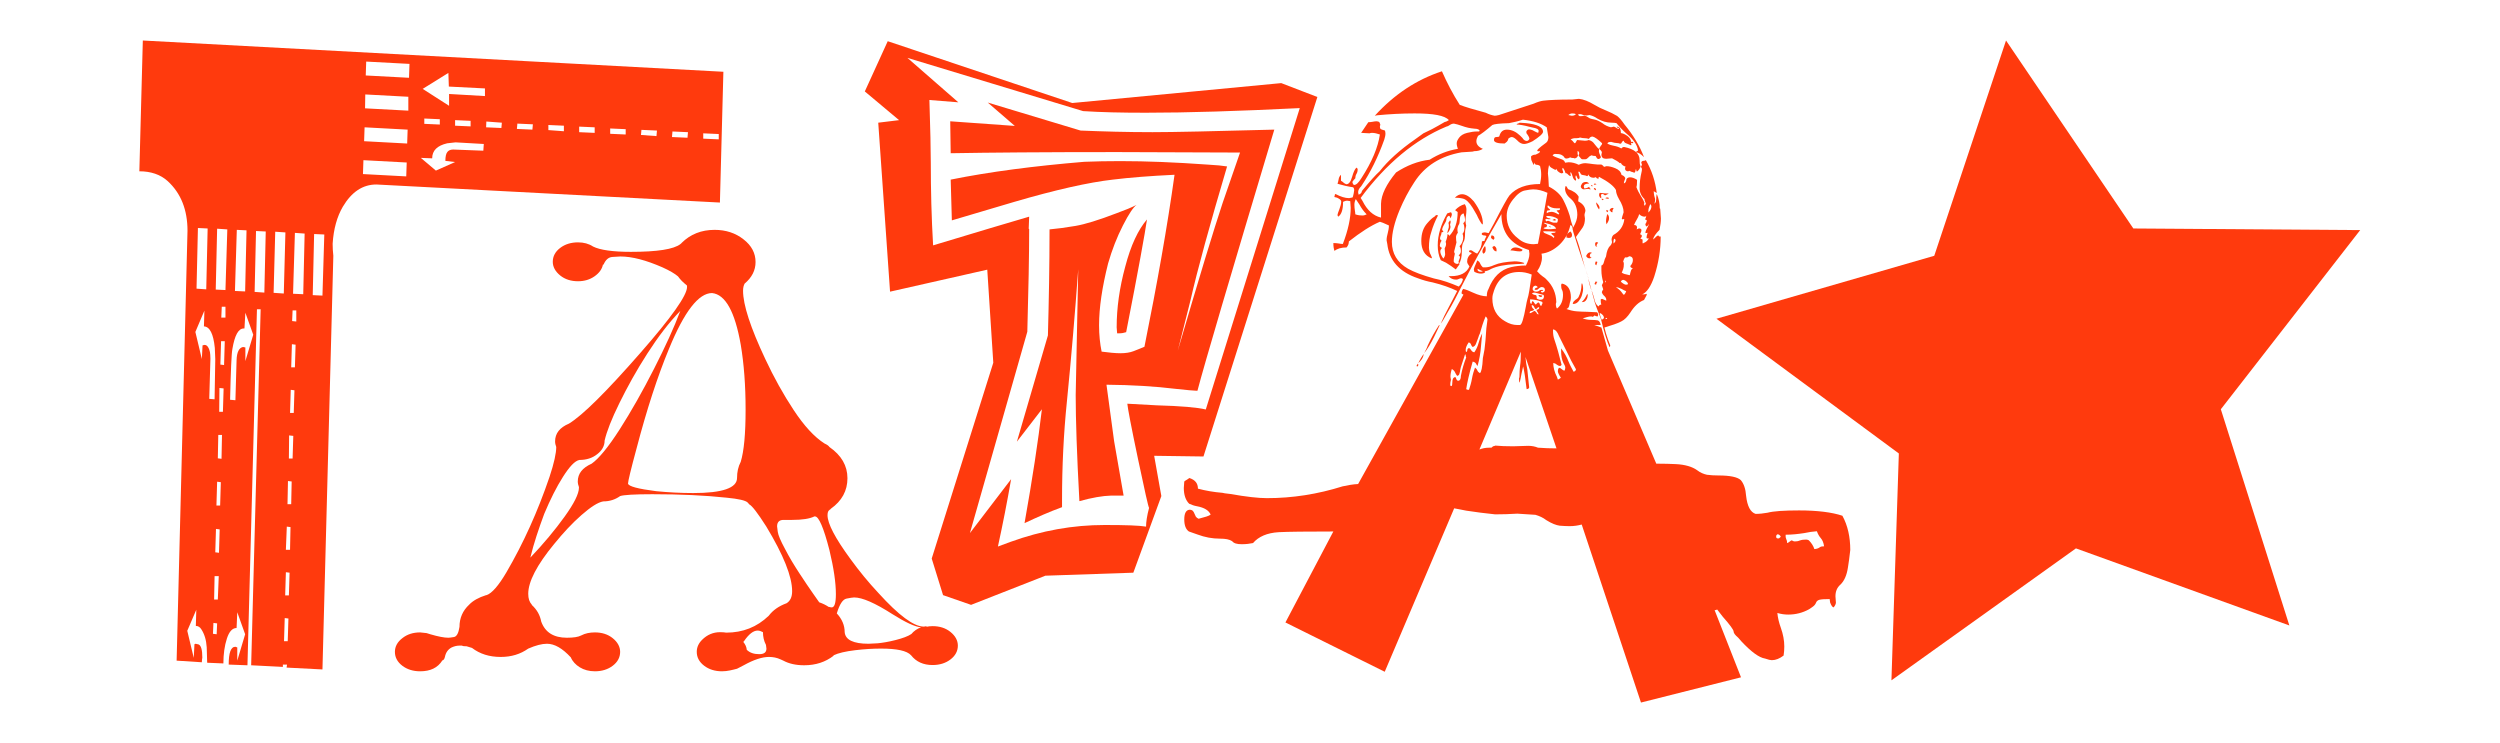
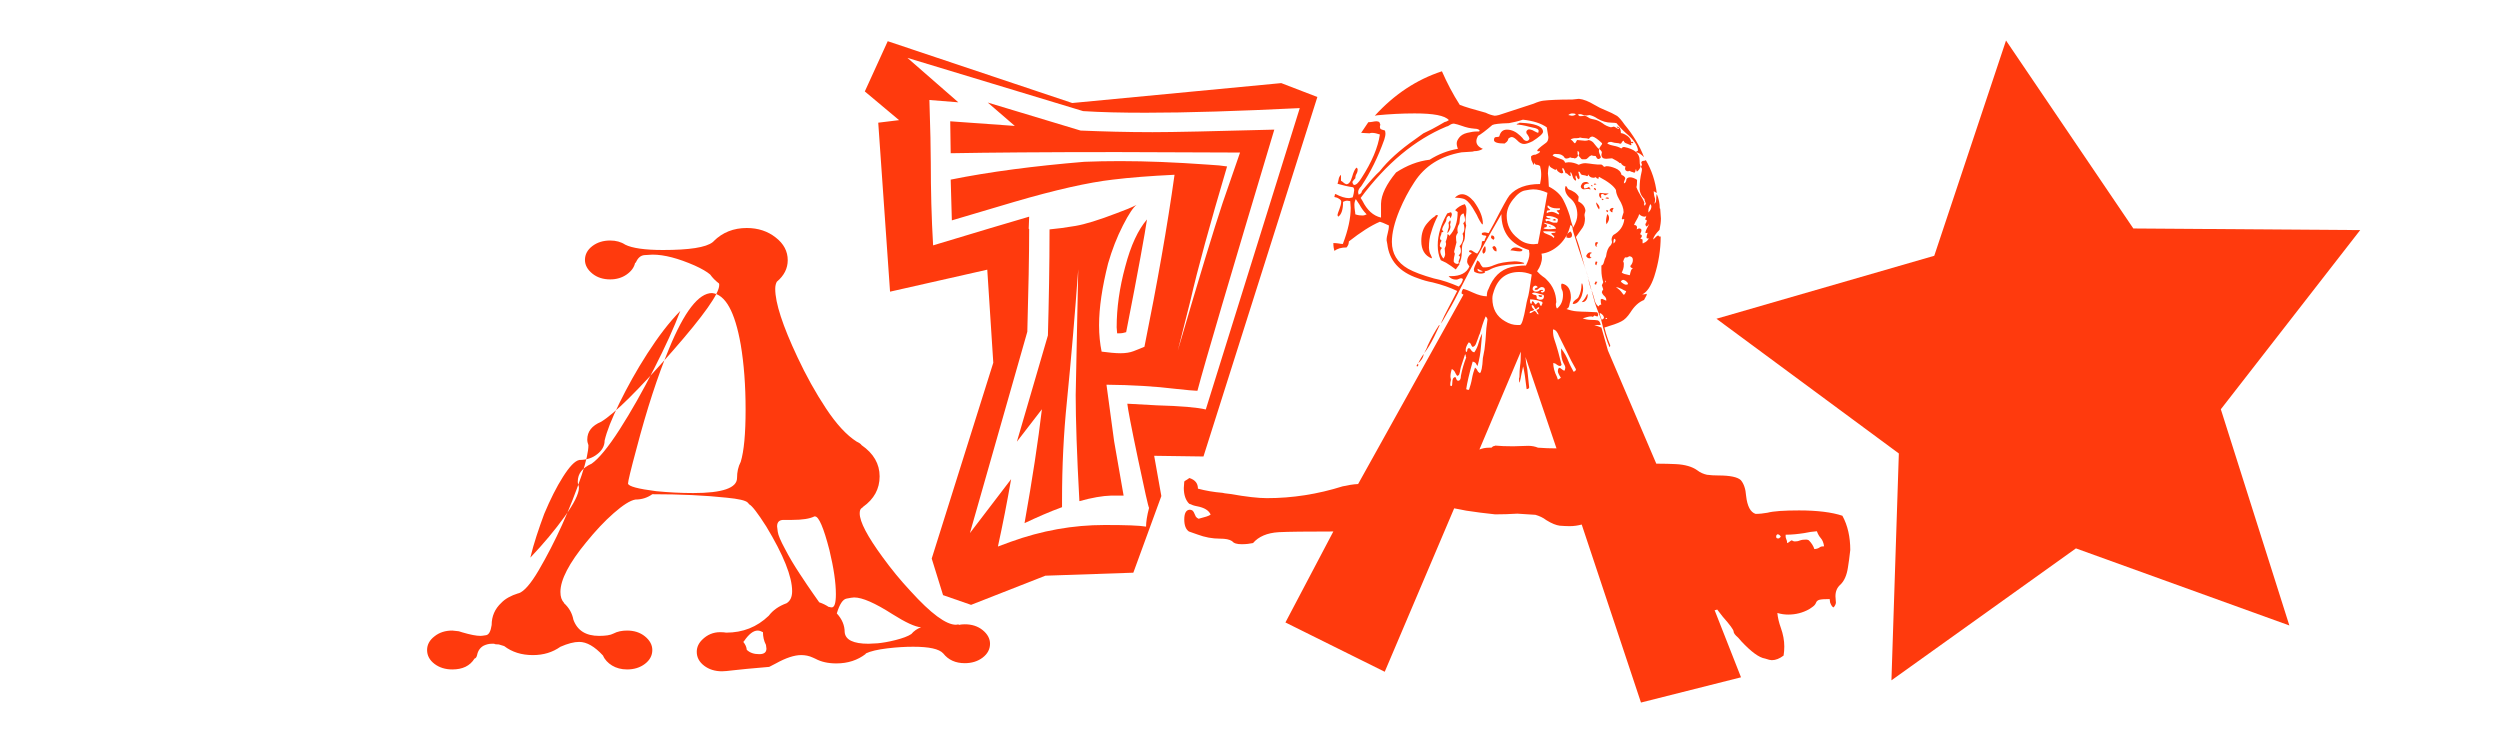
<svg xmlns="http://www.w3.org/2000/svg" version="1.1" id="Layer_1" x="0px" y="0px" viewBox="0 0 1080 321" style="enable-background:new 0 0 1080 321;" xml:space="preserve">
  <style type="text/css"> .st0{fill:#FF3A0D;} </style>
  <g>
-     <path class="st0" d="M61.7,17.5L60.2,74c5,0,9.1,1.4,12.2,4.2c5.8,5.3,8.6,12.5,8.6,21.5l-4.7,185.7l10.9,0.7c0-0.8,0.1-1.4,0.2-2 c0-3.3-0.5-5.2-1.6-5.7l-1.3-0.3l-0.5,0.2l-0.3,5.9l-2.8-11.7l3.9-9.1l-0.2,7c1,0,1.8,0.5,2.4,1.5c1.3,2,2.1,4.5,2.3,7.7l0.2,6.7 l7,0.3c0-4,0.5-7.6,1.5-10.7c1-3.1,2.4-4.6,4.2-4.6l0.3-6.8l3.4,9.5l-3.4,11.4v-5.7l-0.8-0.3c-2,0-2.9,2.6-2.9,7.7l8.1,0.3 l4.1-153.8h1.6l-4.1,153.8l13.7,0.7v-1h1.8l-0.2,1.3l15.5,0.8l4.7-178.7c-0.2-1.7-0.3-3.5-0.3-5.2c0.4-6.4,1.9-11.7,4.4-16 c3.8-6.4,8.6-9.6,14.5-9.6l148.4,7.8l1.5-56.5L61.7,17.5z M88.3,134.2l-0.2,6.8c2.5,0.1,4.1,3.2,4.7,9.3l0.2,4.9l-0.3,17.3 l-2.3-0.2l0.5-17.3c0-1.2-0.1-2.2-0.2-2.9c-0.2-0.8-0.4-1.5-0.8-2.1c-0.4-0.7-0.9-1-1.6-1l-0.8,0.2l-0.3,5.9l-2.8-11.7L88.3,134.2z M85.5,98.5l4.2,0.2L89.1,125l-4.2-0.3L85.5,98.5z M92.2,269.1l1.6,0.2l-0.2,4.7l-1.6-0.2L92.2,269.1z M94.5,248.9L94.1,259h-1.6 l0.2-10.1H94.5z M93.3,228.5l1.6,0.2l-0.3,10.1l-1.6-0.2L93.3,228.5z M93.8,98.8l4.4,0.3l-0.8,26.2l-4.2-0.2L93.8,98.8z M93.8,208.1l1.6,0.2l-0.3,10.1h-1.6L93.8,208.1z M95.9,187.9l-0.2,10.3l-1.6-0.2l0.2-10.1H95.9z M94.8,167.6l1.8,0.2l-0.3,10.1 h-1.6L94.8,167.6z M97.1,147.4l-0.3,10.3l-1.6-0.2l0.3-10.1H97.1z M97.4,132.5v4.7h-1.8l0.2-4.7H97.4z M106,135.1l3.4,9.5L106,156 v-5.9l-1-0.2c-1.7,0.3-2.7,2.2-2.8,5.7l-0.5,17.3l-2.3-0.2c0.3-12.7,0.6-20,1-22c1-5.9,2.6-8.8,4.9-8.8h0.3L106,135.1z M102.3,99.3 l4.2,0.2l-0.6,26.4l-4.4-0.2L102.3,99.3z M110.6,99.8l4.2,0.2l-0.6,26.4l-4.2-0.3L110.6,99.8z M118.9,100.1l4.4,0.3l-0.7,26.4 l-4.4-0.3L118.9,100.1z M123,267l1.6,0.2l-0.3,9.8h-1.6L123,267z M123.5,247.2l1.6,0.2l-0.3,9.8h-1.6L123.5,247.2z M123.9,227.5 l1.6,0.2l-0.2,9.8h-1.8L123.9,227.5z M124.4,207.8l1.6,0.2l-0.2,9.8h-1.6L124.4,207.8z M124.9,188.1l1.8,0.2l-0.3,9.8h-1.6 L124.9,188.1z M125.6,168.4l1.6,0.2l-0.3,9.8h-1.6L125.6,168.4z M126.1,148.7l1.6,0.2l-0.3,9.8h-1.6L126.1,148.7z M128,134.2v4.7 l-1.8-0.2l0.2-4.6H128z M127.4,100.6l4.2,0.3l-0.6,26.2l-4.4-0.2L127.4,100.6z M135.7,101.1l4.4,0.2l-0.8,26.4l-4.2-0.2 L135.7,101.1z M157,69.2l18.7,1l-0.2,6l-18.7-1L157,69.2z M157.5,55l18.6,1l-0.2,6l-18.6-1L157.5,55z M157.8,40.8l18.6,1v6l-18.7-1 L157.8,40.8z M158.2,26.6l18.7,1l-0.2,6l-18.7-1L158.2,26.6z M196.8,61.5l12.2,0.7l-0.2,2.9l-13-0.5c-1.1,0-1.9,0.3-2.5,1 c-0.6,0.7-0.9,2-0.9,3.9l4.2,0.5l-8.3,3.7l-6.5-5.5l4.9,0.2c0-3.4,2.2-5.5,6.5-6.5L196.8,61.5z M193.7,31.5l0.2,5.9l15.6,0.8v3.3 L194,40.6v5.1l-11.4-7.3L193.7,31.5z M183.3,51.2l6.7,0.3v2.3l-6.7-0.3V51.2z M196.6,51.9l6.7,0.3v2.4l-6.7-0.3V51.9z M210.1,52.5 l6.7,0.5l-0.2,2.3L210,55L210.1,52.5z M223.5,53.4l6.7,0.3L230,56l-6.7-0.3L223.5,53.4z M236.9,54l6.7,0.3v2.4l-6.7-0.5V54z M250.2,54.7l6.7,0.3v2.4l-6.7-0.3V54.7z M263.6,55.5l6.7,0.3v2.3l-6.7-0.3V55.5z M277.1,56.1l6.7,0.3l-0.2,2.4l-6.7-0.5 L277.1,56.1z M290.5,56.8l6.7,0.3l-0.2,2.4l-6.7-0.3L290.5,56.8z M303.8,57.6l6.7,0.3v2.3l-6.7-0.3V57.6z" />
-     <path class="st0" d="M311.9,290c-3,0-5.6-0.8-7.7-2.4c-2.1-1.6-3.2-3.6-3.2-6c0-2,0.8-3.7,2.3-5.2c2.2-2.2,4.8-3.3,7.8-3.3 c1.2,0,2.1,0.1,2.6,0.2c7.2,0,13.3-2.4,18.4-7.3c1.8-2.4,4.4-4.2,7.7-5.4c1.6-1,2.4-2.7,2.4-5.2c0-6.3-3.7-15.6-11.2-28 c-3.7-5.8-6.1-8.9-7.3-9.5l-0.7-0.8c-0.9-0.9-3.9-1.6-9.1-2.1c-9.3-1-20-1.5-32.1-1.5c-7.8,0-12.4,0.3-13.9,0.8 c-2.1,1.5-4.5,2.3-7.3,2.3c-2.3,0.4-5.4,2.4-9.4,5.9c-4,3.5-7.9,7.7-11.8,12.5c-7.5,9.1-11.2,16.3-11.2,21.5c0,2.1,0.5,3.6,1.5,4.6 v0.2c2.3,2.1,3.6,4.5,4.1,7.2c1.7,4.7,5.4,7,11.1,7c2.8,0,4.9-0.3,6.2-1c1.7-0.9,3.7-1.3,5.9-1.3c3,0,5.6,0.8,7.7,2.5 c2.1,1.7,3.2,3.7,3.2,5.9c0,2.4-1.1,4.4-3.2,6c-2.1,1.6-4.7,2.4-7.7,2.4c-2.5,0-4.7-0.6-6.5-1.7c-1.8-1.1-3.2-2.6-3.9-4.3 c-3.6-3.9-7-5.9-10.3-5.9c-2.2,0-4.9,0.7-8.1,2.1c-3.4,2.4-7.3,3.6-11.9,3.6c-4.9,0-9-1.3-12.4-3.9l-2.3-0.7c-1.2,0-1.8-0.1-2-0.3 h-1.1c-1.2,0-2.3,0.3-3.4,0.8c-1.5,0.8-2.5,2.1-2.9,4.1c-0.2,0.9-0.6,1.4-1.1,1.5c-2,3.2-5.2,4.7-9.6,4.7c-3,0-5.6-0.8-7.7-2.4 c-2.1-1.6-3.2-3.6-3.2-6c0-2.3,1.1-4.3,3.2-5.9c2.1-1.7,4.7-2.5,7.7-2.5l2.8,0.3l1.6,0.5c3.4,1,6,1.5,7.8,1.5 c0.4,0,1.2-0.1,2.4-0.3c1.2-0.2,2-1.7,2.4-4.4c0-3.8,1.4-7,4.2-9.6c1.6-1.7,4.1-3.1,7.3-4.1h0.2c2.3-0.8,5.2-4.1,8.6-9.9 c7.3-12.5,13.5-26.2,18.6-41.2c2-6,2.9-10.3,2.9-12.9c-0.3-0.8-0.5-1.6-0.5-2.4c0-3.5,2-6,6-7.7c5.9-3.6,16.1-13.7,30.8-30.5 c13.5-15.4,20.2-24.9,20.2-28.5c0-0.3,0-0.6-0.1-0.7c-0.1-0.2-0.1-0.2-0.2-0.2c-1.4-1.1-2.6-2.3-3.6-3.7c-1.4-1.2-3.6-2.5-6.7-3.9 c-7.1-3.1-13.1-4.7-18.2-4.7c-0.5,0-1.7,0.1-3.4,0.2c-1.7,0.1-3,1.2-3.9,3.4l-0.2-0.2c-0.4,2.1-1.7,3.8-3.7,5.2 c-2,1.4-4.4,2.1-7.1,2.1c-3,0-5.6-0.8-7.7-2.5c-2.1-1.7-3.2-3.7-3.2-5.9c0-2.4,1.1-4.4,3.2-6c2.1-1.6,4.7-2.4,7.7-2.4 c2.5,0,4.7,0.6,6.5,1.8c3,1.5,8.5,2.3,16.3,2.3c11.4,0,18.6-1.1,21.5-3.4l0.2-0.2c0.1,0,0.2-0.1,0.2-0.2c3.8-3.8,8.6-5.7,14.3-5.7 c4.9,0,9.1,1.4,12.5,4.1c3.5,2.7,5.2,6,5.2,9.8c0,3.6-1.6,6.7-4.7,9.3c-0.4,0.7-0.7,1.7-0.7,3.1c0,6.1,3.2,15.9,9.6,29.5 c3.7,7.9,7.8,15.3,12.3,22.1c4.5,6.8,8.9,11.6,13.3,14.4c1.1,0.5,1.8,1,2.1,1.5c5.2,3.6,7.8,8.1,7.8,13.5c0,5.4-2.4,9.8-7.2,13.2 c-0.1,0.2-0.3,0.4-0.6,0.5c0,0.1-0.1,0.2-0.2,0.2c-0.4,0.4-0.6,1.1-0.6,2.1c0,3.6,3.3,9.9,9.9,18.9c3.7,5.1,7.7,10,12.1,14.7 c8.8,9.7,15.3,14.5,19.6,14.5l1.3-0.2l-0.3,0.3c0.9-0.2,1.8-0.3,2.8-0.3c3,0,5.6,0.8,7.7,2.5c2.1,1.7,3.2,3.7,3.2,5.9 c0,2.4-1.1,4.4-3.2,6c-2.1,1.6-4.7,2.4-7.7,2.4c-4,0-7.1-1.4-9.3-4.2c-1.8-2-6.2-2.9-13-2.9c-3.4,0-7.1,0.2-11.2,0.7 c-4.1,0.5-7.2,1.2-9.3,2.2v0.2c-3.5,2.7-7.7,4.1-12.7,4.1c-3.6,0-6.6-0.7-9-2l-1.1-0.5c-1.7-0.8-3.4-1.1-5.1-1.1 c-2.9,0-6.6,1.2-10.9,3.6l-2.9,1.5C316.4,289.4,314.3,290,311.9,290z M229.1,240.9c5.8-6.1,10.7-12,14.8-17.7 c4.1-5.7,6.2-9.9,6.2-12.5v-0.3c-0.3-0.8-0.5-1.6-0.5-2.4c0-3.4,2-5.9,6-7.7c3-2.1,7.1-7,12.1-14.8c5-7.8,9.9-16.5,14.8-26.1 c4.9-9.6,8.7-17.9,11.4-25.1c-4.9,5-9.6,11.2-14.3,18.5s-8.6,14.4-12,21.3c-3.4,6.9-5.5,12.3-6.4,16.2c0,2.3-1.1,4.3-3.2,5.9 c-2.1,1.7-4.7,2.5-7.7,2.5c-2,0.4-4.3,2.9-7.1,7.3c-2.8,4.4-5.5,9.8-8.1,16C232.7,228.5,230.6,234.7,229.1,240.9z M299.5,213 c12.6,0,18.9-2.2,18.9-6.5c0-2.6,0.5-4.9,1.6-7c1.4-4.6,2.1-12.1,2.1-22.6c0-10.3-0.7-19.7-2.1-28c-2.5-14.2-6.6-21.7-12.4-22.3 c-5.8,0-12,8-18.6,24.1c-4.9,11.8-9.6,26.2-14,43c-2.5,9.2-3.7,14.3-3.7,15.2c0.2,1.2,4.3,2.3,12.2,3.3 C288.7,212.7,294.1,213,299.5,213z M328,282.6c2.1,0,3.1-0.8,3.1-2.4l-0.2-1.6c-0.9-1.7-1.3-3.6-1.3-5.5c-0.8-0.4-1.5-0.7-2.3-0.7 c-1.8,0-3.8,1.5-5.9,4.6l-0.3,0.3c0.9,1.1,1.4,2.2,1.5,3.4C323.9,282,325.7,282.6,328,282.6z M359.3,262.4c1.2,0,1.8-1.9,1.8-5.7 c0-4.9-0.9-11.2-2.8-19.1c-2.5-9.7-4.6-14.5-6.2-14.5h-0.3c-2,1-5.2,1.5-9.6,1.5h-3.7c-1.8,0-2.8,0.9-2.8,2.8c0,0.2,0.1,1,0.3,2.4 c0.2,1.4,1.2,3.8,3.1,7.3c1.8,3.5,3.9,7,6.2,10.5c2.3,3.5,4.3,6.5,6,8.9l2.6,3.7c1.5,0.5,2.9,1.2,4.1,2h0.2 C358.6,262.3,359,262.4,359.3,262.4z M375.2,278.1c0.6,0,2-0.1,4-0.2c2-0.2,4.6-0.6,7.7-1.4c3.1-0.8,5.3-1.6,6.8-2.6 c1.1-1.3,2.5-2.3,4.2-2.9c-2.6-0.2-6.7-2.1-12.4-5.7c-7.5-4.8-13-7.2-16.5-7.2c-0.6,0-1.8,0.2-3.3,0.5c-1.6,0.3-3,2.4-4.2,6.4 c2.3,2.5,3.4,5.2,3.4,8.1C365.2,276.4,368.6,278.1,375.2,278.1z" />
+     <path class="st0" d="M311.9,290c-3,0-5.6-0.8-7.7-2.4c-2.1-1.6-3.2-3.6-3.2-6c0-2,0.8-3.7,2.3-5.2c2.2-2.2,4.8-3.3,7.8-3.3 c1.2,0,2.1,0.1,2.6,0.2c7.2,0,13.3-2.4,18.4-7.3c1.8-2.4,4.4-4.2,7.7-5.4c1.6-1,2.4-2.7,2.4-5.2c0-6.3-3.7-15.6-11.2-28 c-3.7-5.8-6.1-8.9-7.3-9.5l-0.7-0.8c-0.9-0.9-3.9-1.6-9.1-2.1c-9.3-1-20-1.5-32.1-1.5c-2.1,1.5-4.5,2.3-7.3,2.3c-2.3,0.4-5.4,2.4-9.4,5.9c-4,3.5-7.9,7.7-11.8,12.5c-7.5,9.1-11.2,16.3-11.2,21.5c0,2.1,0.5,3.6,1.5,4.6 v0.2c2.3,2.1,3.6,4.5,4.1,7.2c1.7,4.7,5.4,7,11.1,7c2.8,0,4.9-0.3,6.2-1c1.7-0.9,3.7-1.3,5.9-1.3c3,0,5.6,0.8,7.7,2.5 c2.1,1.7,3.2,3.7,3.2,5.9c0,2.4-1.1,4.4-3.2,6c-2.1,1.6-4.7,2.4-7.7,2.4c-2.5,0-4.7-0.6-6.5-1.7c-1.8-1.1-3.2-2.6-3.9-4.3 c-3.6-3.9-7-5.9-10.3-5.9c-2.2,0-4.9,0.7-8.1,2.1c-3.4,2.4-7.3,3.6-11.9,3.6c-4.9,0-9-1.3-12.4-3.9l-2.3-0.7c-1.2,0-1.8-0.1-2-0.3 h-1.1c-1.2,0-2.3,0.3-3.4,0.8c-1.5,0.8-2.5,2.1-2.9,4.1c-0.2,0.9-0.6,1.4-1.1,1.5c-2,3.2-5.2,4.7-9.6,4.7c-3,0-5.6-0.8-7.7-2.4 c-2.1-1.6-3.2-3.6-3.2-6c0-2.3,1.1-4.3,3.2-5.9c2.1-1.7,4.7-2.5,7.7-2.5l2.8,0.3l1.6,0.5c3.4,1,6,1.5,7.8,1.5 c0.4,0,1.2-0.1,2.4-0.3c1.2-0.2,2-1.7,2.4-4.4c0-3.8,1.4-7,4.2-9.6c1.6-1.7,4.1-3.1,7.3-4.1h0.2c2.3-0.8,5.2-4.1,8.6-9.9 c7.3-12.5,13.5-26.2,18.6-41.2c2-6,2.9-10.3,2.9-12.9c-0.3-0.8-0.5-1.6-0.5-2.4c0-3.5,2-6,6-7.7c5.9-3.6,16.1-13.7,30.8-30.5 c13.5-15.4,20.2-24.9,20.2-28.5c0-0.3,0-0.6-0.1-0.7c-0.1-0.2-0.1-0.2-0.2-0.2c-1.4-1.1-2.6-2.3-3.6-3.7c-1.4-1.2-3.6-2.5-6.7-3.9 c-7.1-3.1-13.1-4.7-18.2-4.7c-0.5,0-1.7,0.1-3.4,0.2c-1.7,0.1-3,1.2-3.9,3.4l-0.2-0.2c-0.4,2.1-1.7,3.8-3.7,5.2 c-2,1.4-4.4,2.1-7.1,2.1c-3,0-5.6-0.8-7.7-2.5c-2.1-1.7-3.2-3.7-3.2-5.9c0-2.4,1.1-4.4,3.2-6c2.1-1.6,4.7-2.4,7.7-2.4 c2.5,0,4.7,0.6,6.5,1.8c3,1.5,8.5,2.3,16.3,2.3c11.4,0,18.6-1.1,21.5-3.4l0.2-0.2c0.1,0,0.2-0.1,0.2-0.2c3.8-3.8,8.6-5.7,14.3-5.7 c4.9,0,9.1,1.4,12.5,4.1c3.5,2.7,5.2,6,5.2,9.8c0,3.6-1.6,6.7-4.7,9.3c-0.4,0.7-0.7,1.7-0.7,3.1c0,6.1,3.2,15.9,9.6,29.5 c3.7,7.9,7.8,15.3,12.3,22.1c4.5,6.8,8.9,11.6,13.3,14.4c1.1,0.5,1.8,1,2.1,1.5c5.2,3.6,7.8,8.1,7.8,13.5c0,5.4-2.4,9.8-7.2,13.2 c-0.1,0.2-0.3,0.4-0.6,0.5c0,0.1-0.1,0.2-0.2,0.2c-0.4,0.4-0.6,1.1-0.6,2.1c0,3.6,3.3,9.9,9.9,18.9c3.7,5.1,7.7,10,12.1,14.7 c8.8,9.7,15.3,14.5,19.6,14.5l1.3-0.2l-0.3,0.3c0.9-0.2,1.8-0.3,2.8-0.3c3,0,5.6,0.8,7.7,2.5c2.1,1.7,3.2,3.7,3.2,5.9 c0,2.4-1.1,4.4-3.2,6c-2.1,1.6-4.7,2.4-7.7,2.4c-4,0-7.1-1.4-9.3-4.2c-1.8-2-6.2-2.9-13-2.9c-3.4,0-7.1,0.2-11.2,0.7 c-4.1,0.5-7.2,1.2-9.3,2.2v0.2c-3.5,2.7-7.7,4.1-12.7,4.1c-3.6,0-6.6-0.7-9-2l-1.1-0.5c-1.7-0.8-3.4-1.1-5.1-1.1 c-2.9,0-6.6,1.2-10.9,3.6l-2.9,1.5C316.4,289.4,314.3,290,311.9,290z M229.1,240.9c5.8-6.1,10.7-12,14.8-17.7 c4.1-5.7,6.2-9.9,6.2-12.5v-0.3c-0.3-0.8-0.5-1.6-0.5-2.4c0-3.4,2-5.9,6-7.7c3-2.1,7.1-7,12.1-14.8c5-7.8,9.9-16.5,14.8-26.1 c4.9-9.6,8.7-17.9,11.4-25.1c-4.9,5-9.6,11.2-14.3,18.5s-8.6,14.4-12,21.3c-3.4,6.9-5.5,12.3-6.4,16.2c0,2.3-1.1,4.3-3.2,5.9 c-2.1,1.7-4.7,2.5-7.7,2.5c-2,0.4-4.3,2.9-7.1,7.3c-2.8,4.4-5.5,9.8-8.1,16C232.7,228.5,230.6,234.7,229.1,240.9z M299.5,213 c12.6,0,18.9-2.2,18.9-6.5c0-2.6,0.5-4.9,1.6-7c1.4-4.6,2.1-12.1,2.1-22.6c0-10.3-0.7-19.7-2.1-28c-2.5-14.2-6.6-21.7-12.4-22.3 c-5.8,0-12,8-18.6,24.1c-4.9,11.8-9.6,26.2-14,43c-2.5,9.2-3.7,14.3-3.7,15.2c0.2,1.2,4.3,2.3,12.2,3.3 C288.7,212.7,294.1,213,299.5,213z M328,282.6c2.1,0,3.1-0.8,3.1-2.4l-0.2-1.6c-0.9-1.7-1.3-3.6-1.3-5.5c-0.8-0.4-1.5-0.7-2.3-0.7 c-1.8,0-3.8,1.5-5.9,4.6l-0.3,0.3c0.9,1.1,1.4,2.2,1.5,3.4C323.9,282,325.7,282.6,328,282.6z M359.3,262.4c1.2,0,1.8-1.9,1.8-5.7 c0-4.9-0.9-11.2-2.8-19.1c-2.5-9.7-4.6-14.5-6.2-14.5h-0.3c-2,1-5.2,1.5-9.6,1.5h-3.7c-1.8,0-2.8,0.9-2.8,2.8c0,0.2,0.1,1,0.3,2.4 c0.2,1.4,1.2,3.8,3.1,7.3c1.8,3.5,3.9,7,6.2,10.5c2.3,3.5,4.3,6.5,6,8.9l2.6,3.7c1.5,0.5,2.9,1.2,4.1,2h0.2 C358.6,262.3,359,262.4,359.3,262.4z M375.2,278.1c0.6,0,2-0.1,4-0.2c2-0.2,4.6-0.6,7.7-1.4c3.1-0.8,5.3-1.6,6.8-2.6 c1.1-1.3,2.5-2.3,4.2-2.9c-2.6-0.2-6.7-2.1-12.4-5.7c-7.5-4.8-13-7.2-16.5-7.2c-0.6,0-1.8,0.2-3.3,0.5c-1.6,0.3-3,2.4-4.2,6.4 c2.3,2.5,3.4,5.2,3.4,8.1C365.2,276.4,368.6,278.1,375.2,278.1z" />
    <path class="st0" d="M419.5,261.3l-12.1-4.2l-4.9-15.8l26.6-84.6l-2.6-40.2l-42,9.5l-5.1-73l9-1.1l-14.8-12.4l9.9-21.7l79.7,26.7 l90.3-8.6l15.6,6l-49.2,155.3l-21.3-0.3l3.1,17.4l-12.1,33.1l-38,1.3L419.5,261.3z M431.1,236.1l5.4-2c13.5-4.9,27-7.3,40.7-7.3 c9.1,0,15.1,0.2,17.9,0.7c0-2,0.4-4.7,1.3-8.1c-0.3-0.3-1.9-7.4-4.8-21.2c-2.9-13.8-4.4-21.7-4.6-23.8l12.7,0.7 c10.5,0.3,17.6,0.9,21.2,1.8l40.6-130.2c-26.4,1.3-48.6,2-66.6,2c-10.4,0-19.4-0.2-27-0.7l-75.9-23l22,19.2l-12.5-1 c0.4,12.5,0.6,21.5,0.6,27c0,11.9,0.3,23.9,1,35.8c19.1-5.8,33-9.9,41.5-12.4l-0.2,5.2l0.2,0.2c0,11.4-0.3,26.2-0.8,44.3l-24.8,87 l17.8-23.3C435.1,216.8,433.2,226.5,431.1,236.1z M442.6,226c3.4-19.1,5.9-35.5,7.5-49.2l-10.8,14l13.4-45.9 c0.4-14.7,0.7-29.9,0.7-45.8c3.4-0.3,7.1-0.8,11.2-1.5c4.1-0.7,10-2.5,17.8-5.5c3.6-1.3,6.5-2.5,8.6-3.6c-1.3,0.9-3.3,3.8-5.9,8.9 c-2.6,5.1-4.7,10.5-6.4,16.4c-2.6,10.3-3.9,19.2-3.9,26.7c0,4.2,0.4,8,1.1,11.4c3.1,0.4,5.9,0.7,8.1,0.7s4.2-0.3,5.7-0.9 c1.5-0.6,3.1-1.2,4.7-1.9c5.5-27.3,9.9-52,13-74.3c-10.5,0.5-19.4,1.2-26.7,2.1c-10.5,1.2-24.7,4.4-42.5,9.6l-27,8l-0.5-17.6 c16.8-3.4,36.1-5.9,57.7-7.7c4.9-0.2,10.1-0.3,15.6-0.3c11.1,0,23.6,0.5,37.6,1.5c3.9,0.2,6.7,0.5,8.5,0.8 c-7.5,25.3-12.8,44.6-15.8,57.8l-5.5,21.8c9.2-31.5,15.7-52.8,19.4-63.9l7.5-21.7l-53-0.2c-31.6,0-55.6,0.2-72,0.5l-0.2-13.8 l27.9,2l-11.7-10.1l40.1,12.1c9.7,0.4,20,0.7,31.1,0.7c8.9,0,26.4-0.4,52.6-1.1c-19,63.4-30.1,101-33.2,112.8h-0.5 c-1.1,0-4-0.3-8.8-0.8c-9-1.1-19-1.7-30-1.8l3.3,24.4l4.1,23.5h-5.4c-3.7,0.1-8.3,0.9-13.7,2.4c-1.1-20.1-1.6-35.4-1.6-45.8 l1.1-54.4c-1.4,19.1-3,38.2-4.9,57.2c-1.4,13.7-2.1,27.9-2.1,42.5v3.1C453.3,221.1,447.9,223.5,442.6,226z M483.4,144h-0.8 l-0.2-2.6c0-8.3,1.2-17,3.7-26.2c2.4-9.2,5.6-16,9.4-20.4c-0.8,5.5-3.7,21.8-9,48.7C485.6,143.8,484.6,144,483.4,144z" />
    <path class="st0" d="M708.9,303.5l-25.6-76.9c-1.5,0.4-3.3,0.7-5.2,0.7c-1.4,0-2.9-0.1-4.3-0.2c-1.5-0.2-3.4-0.9-5.8-2.4 c-1.4-1.1-3-1.8-4.7-2.3l-7.8-0.5c-3.3,0.2-6.5,0.3-9.6,0.3c-4.2-0.4-8.4-1-12.5-1.6c-1.6-0.3-3.4-0.7-5.2-1l-30,70.6l-42.9-21.3 l20.7-39.3c-11.7,0-19.6,0.1-23.6,0.3c-5,0.3-8.7,1.9-11.1,4.7c-1.4,0.3-3,0.5-4.9,0.5c-2.1,0-3.4-0.4-4.1-1.3 c-1.2-0.8-2.9-1.1-5.2-1.1c-3.4,0-6.6-0.6-9.8-1.8l-3.7-1.3c-1.3-0.9-2-2.6-2-5.2c0-2.7,0.8-4.1,2.3-4.2c0.6,0,1.1,0.2,1.4,0.5 c0.3,0.3,0.5,0.7,0.7,1.2c0.2,0.5,0.4,0.9,0.6,1.3c0.3,0.4,0.7,0.7,1.2,0.9c2.7-0.7,4.5-1.2,5.2-1.8c-0.8-1.8-2.7-3-5.9-3.6 c-1.2-0.2-2.3-0.6-3.4-1.1c-1.5-1.5-2.3-3.8-2.3-6.8l0.2-2.8c0.1,0,0.2-0.1,0.2-0.2c0.8-0.4,1.4-0.9,2-1.3c2.5,0.8,3.7,2.3,3.7,4.6 c3.4,0.9,6.9,1.5,10.6,1.8c0.2,0.1,1.4,0.3,3.4,0.5c6.8,1.2,12.1,1.8,15.8,1.8c11,0,21.9-1.7,32.7-5.1c2.3-0.5,4.5-0.9,6.7-1 l45.5-81.8l-0.8-0.5c0-0.8,0.2-1.4,0.7-2c1.3,0.3,2.7,0.9,4.2,1.6c2.4,1.1,4.4,1.6,6,1.6c0-1.3,0.2-2.3,0.7-3.1 c2-5.2,5.2-8.4,9.8-9.5c1.8-0.4,4-0.7,6.4-0.7c1-2,1.5-3.6,1.5-5.1l-0.2-1.6c-7.9-2.4-11.9-7.5-11.9-15.5 c-7.5,12.9-13.1,23.1-16.9,30.6c-2.1,4.2-4.2,8.3-6.5,12.1c-1.3,2.4-2.2,3.9-2.8,4.6c1-2.3,2.1-4.6,3.3-6.8 c1.2-2.3,2.5-4.7,3.8-7.3c-2.9-1.4-6.5-2.7-10.6-3.7c-2.2-0.4-4.3-1-6.4-1.8c-8-2.7-12.4-7.7-13.2-14.8l-0.3-1.6c0-1,0.2-2,0.5-3.1 c0.3-1.1,0.5-2.2,0.5-3.3c-2.1-1-3.4-1.5-3.9-1.6c-3.8,1.6-8.3,4.5-13.4,8.5c0,1-0.3,1.8-1,2.6c-2.3,0-4,0.5-5.2,1.5 c-0.3-0.8-0.5-1.9-0.5-3.4c1,0,1.8,0.1,2.4,0.2c0.6,0.1,1.2,0.2,1.7,0.2c2.3-6,3.4-11.2,3.4-15.6l-0.2-2.9l-1.3-0.2 c-0.6,0-1.2,0.2-1.8,0.5c0,3.4-0.7,5.5-2.1,6.4c-0.2-0.2-0.3-0.5-0.3-0.8c0-0.3,0.3-1.1,0.8-2.4c0.5-1.3,0.8-2.4,0.8-3.3 c0-0.3-0.2-0.7-0.6-1c-0.4-0.3-0.8-0.5-1.2-0.7c-0.4-0.1-0.8-0.2-1.2-0.3c0.1-0.2,0.2-0.5,0.2-0.7c0-0.3,0.1-0.5,0.3-0.6 c2.3,1.2,4.2,1.8,5.9,1.8l1.5-0.3l0.2-0.5c0.2-0.8,0.4-1.6,0.5-2.6c0-0.7-0.2-1.1-0.5-1.3c-2.1-0.3-4.3-0.8-6.7-1.5 c0.2-0.7,0.4-1.3,0.5-2c0.1-0.7,0.4-1.3,1-1.9v2.6c0.4,0.2,0.8,0.5,1.1,0.8c0.3,0.3,0.7,0.5,1.2,0.7c1.1,0,1.9-1.1,2.5-3.2 c0.6-2.1,1.2-3.4,1.9-4c0.3,0.2,0.5,0.5,0.5,0.8c0,0.8-0.2,1.4-0.5,1.9c-0.3,0.5-0.5,1.1-0.5,1.9c-0.5,0.5-1,1.1-1.3,1.6 c0.2,0.9,0.5,1.3,0.8,1.3c0.9,0,1.9-1,3.1-2.9c4.6-7.1,7.2-13.4,8-18.9c-1.2-0.4-2.3-0.7-3.4-0.7c-0.4,0-0.8,0.1-1.1,0.2l-3.6-0.2 c1.1-1.6,2.1-3.1,3.1-4.6c0.7,0,1.3-0.1,1.9-0.2c0.6-0.1,1.1-0.2,1.5-0.2c0.4,0,0.8,0.1,1.1,0.2c0.3,0.1,0.5,0.5,0.7,1.3l-0.2,0.7 c0,0.4,0.1,0.8,0.2,1c0.1,0.2,0.8,0.5,2,0.8c0.1,0.4,0.2,0.9,0.2,1.3c0,0.8-0.2,1.6-0.5,2.6c-2.7,7.6-6,14.2-9.8,19.9l-0.2,0.3 c-0.9,0.9-1.3,1.7-1.3,2.6l0.2,1c0.8-0.3,1.2-0.7,1.3-1.1c0.1-0.4,0.2-0.6,0.3-0.7c3.3-4,5.8-6.8,7.5-8.3 c3.6-4.6,8.7-9.2,15.3-13.8l3.6-2.6l3.7-1.8c1.8-1,3.7-2,5.5-3.1c0.6-0.1,1.2-0.4,1.8-0.8c-1.7-2-6.7-2.9-14.8-2.9 c-5.5,0-10.9,0.3-16.1,0.8l-1.1,0.2c8.4-9.2,18-15.6,29-19.2c2.2,5,4.7,9.8,7.7,14.5c2.3,0.9,6,2,11.2,3.4c1.4,0.7,2.7,1.1,3.9,1.3 c0.4,0,1-0.1,1.8-0.3l15-4.9c1.8-0.8,3.3-1.2,4.2-1.3c2.4-0.3,6.6-0.5,12.5-0.5l2.9-0.3c2,0.2,4.2,1.1,6.7,2.6 c1.5,0.9,3.1,1.7,4.9,2.4c1.7,0.7,3.4,1.5,4.9,2.4c1,0.8,2,2,3.1,3.6c3.9,4.7,6.7,9.4,8.5,14.2c-1.3-1.3-2.4-2-3.4-2.1 c0-0.2,0.1-0.4,0.2-0.4c0.1-0.1,0.2-0.1,0.4-0.2c0.2-0.1,0.2-0.2,0.2-0.3c-0.3-2.3-2-4.7-5.1-7.3c-1.6-1.4-3-2.9-4.2-4.4 c-0.5-0.1-1.2-0.2-2.1-0.2c-2.2,0-4.2-0.6-6.2-1.8c-1.1-0.8-2.2-1.2-3.3-1.5l-1.3,0.2c-0.8,0-1.3-0.1-1.7-0.3 c-0.4-0.2-0.8-0.3-1.2-0.3c-0.4,0-0.7,0.1-0.8,0.2c0.2,0.4,0.5,0.7,1,0.7c0.6,0,1.2-0.1,1.6-0.2c0.8,0.1,1.4,0.4,1.8,0.7 c0.4,0.4,1.3,0.7,2.5,0.9c1.2,0.2,2.4,0.8,3.6,1.6c1.1,0.9,2.4,1.5,3.7,1.8l1.3-0.3c0.5,0.2,0.9,0.4,1.1,0.6 c0.2,0.2,0.5,0.3,0.9,0.4l0.2-0.2c0-0.2-0.2-0.3-0.5-0.3c-0.3,0-0.5-0.2-0.5-0.5c1.2,0,1.8,0.9,1.8,2.8c0.9,0.1,1.8,0.5,2.9,1.3 c1,0.8,1.5,1.6,1.5,2.6l0.3-0.2l0.7,0.2c-0.1,0.3-0.3,0.5-0.5,0.5c-0.2,0-0.4-0.1-0.5-0.2v0.5l0.2,0.3l-0.2,0.3 c-0.4-0.2-0.9-0.4-1.4-0.6c-0.5-0.2-0.9-0.3-1.2-0.5c-0.3-0.2-0.5-0.5-0.6-0.9c-0.3,0-0.7,0.4-1,1.1c-0.1,0.1-0.3,0.2-0.5,0.2 c-0.4-0.2-1-0.3-1.5-0.3c-0.6,0-1.4-0.2-2.4-0.5c-1.1,0-1.6,0.3-1.6,0.8c0.8,0.4,1.7,0.7,2.8,0.9c1.1,0.2,2.1,0.5,3.1,1.1 c0.2,0,0.4-0.1,0.5-0.3c0.1-0.2,0.4-0.3,0.8-0.3c4.5,0.9,6.7,2.8,6.7,5.7c0,1.2,0.1,1.9,0.2,2.1c0.1,0.2,0.2,0.4,0.2,0.5 c-0.2,1-0.7,1.7-1.5,2.3c-0.2,0-0.3-0.1-0.3-0.4c0-0.3-0.1-0.5-0.2-0.6c-0.1,0.1-0.2,0.4-0.2,0.8c-0.1,0.4-0.2,0.7-0.6,0.7 c-0.5-0.2-1-0.4-1.2-0.4c-0.3-0.1-0.5-0.2-0.6-0.4c-0.2,0.1-0.5,0.2-1,0.2c-0.2,0-0.5-0.1-0.7-0.3c-0.3-0.2-0.4-0.5-0.4-1l0.2-0.8 c-0.4,0-0.8-0.2-1.2-0.5c-0.4-0.3-0.6-0.6-0.7-0.8v-0.3l-0.3,0.2c-0.2,0-0.5-0.1-0.7-0.4c-0.3-0.3-1.2-0.8-2.9-1.7l-2.6,0.2 c-1.3,0-2-0.6-2-1.8l0.2-1l-0.2-0.5c-0.4-0.4-0.8-0.9-1-1.3c0.2-0.1,0.4-0.3,0.5-0.6c0.1-0.3,0.3-0.5,0.5-0.7 c0.2-0.2,0.3-0.5,0.3-0.8c-1.8-1.7-3.2-2.7-4.1-2.9c-0.7,0-1.2,0.3-1.6,1c-0.6-0.2-1.3-0.3-1.9-0.3c-0.6,0-1.3-0.1-2-0.3 c-0.2,0.2-0.7,0.3-1.4,0.3s-1.2,0-1.5,0.1c-0.3,0.1-0.7,0.2-1.1,0.4c0.6,0.4,1.1,0.9,1.5,1.5l0.3,0.2c0.2,0,0.5-0.4,0.8-1.1 l0.2-0.3l3.4,0.3c0.7,0,1.2-0.1,1.6-0.3c0.9,0.2,1.5,0.6,2,1.1c0.4,0.5,0.8,1,1.2,1.5c0.4,0.5,0.8,1,1.4,1.4 c-0.1,0.2-0.2,0.5-0.2,0.8c0,0.2,0.1,0.5,0.2,0.9c0.2,0.4,0.3,0.7,0.4,1c0.1,0.3,0.2,0.5,0.3,0.7c-0.2,0.4-0.5,0.7-1,0.8 c-0.4,0-0.7-0.2-0.9-0.6c-0.2-0.4-0.3-0.6-0.4-0.7c-0.8,0-1.4-0.1-1.8-0.3c-0.5,0.2-1,0.5-1.4,1c-0.4,0.4-0.8,0.7-1.2,0.7 c-0.4,0-0.8,0-1,0c-0.1,0-0.2,0-0.4,0s-0.3-0.1-0.5-0.3c-0.2-0.2-0.4-0.4-0.6-0.7c-0.2-0.2-0.4-0.4-0.5-0.7 c0.2-0.3,0.3-0.6,0.3-0.8c0-0.5-0.2-0.9-0.7-1.1v1.3l0.2,0.7c-0.2,0.5-0.5,0.9-0.8,1c-0.3,0.1-0.5,0.2-0.5,0.3l-0.5-0.2 c-0.7,0-1.2-0.1-1.6-0.3c-0.5,0.3-1.1,0.5-1.6,0.5c-0.4,0-0.8-0.2-1-0.6c-0.2-0.4-0.6-0.7-1.2-1s-1.5-0.4-2.7-0.4 c-0.4,0-0.8,0.2-1.1,0.7c0.4,0.3,1.1,0.6,1.9,0.9c0.8,0.3,1.5,0.5,2.2,0.8c0.7,0.3,1.1,0.7,1.3,1.4l1.5-0.2c1.5,0,3,0.4,4.4,1.1 c0.9-0.4,1.8-0.7,2.9-0.7c1,0.1,2.1,0.2,3.3,0.4c1.2,0.2,2.4,0.2,3.6,0.2c0.4,0.2,0.8,0.5,1.1,1l1.1-0.3c1.1,0,2.4,0.3,3.8,0.9 c1.5,0.6,2.4,1.5,2.7,2.9c0.8,0.2,1.3,0.7,1.6,1.3c0,0.2-0.1,0.5-0.3,1c-0.2,0.4-0.3,0.9-0.3,1.3c0.4,0,0.8-0.4,1-1.1 c0-0.9,0.5-1.4,1.6-1.5c1,0,2,0.4,3.1,1.1c0,1.7-0.1,2.8-0.3,3.1c0.5,1.4,1.2,2.7,2,4c0.8,1.2,1.4,2.5,1.9,3.8l0.2-0.5 c0-0.2-0.1-0.5-0.3-0.9c-0.2-0.4-0.3-0.8-0.3-1.2c-1.4-1.3-2.1-2.9-2.1-4.7c0-2.4,0.3-4.7,0.8-6.8c0.1-0.4,0.2-0.9,0.2-1.3 c0-0.5-0.2-0.9-0.5-1c0.3-0.5,0.5-0.9,0.5-1.1l-0.3-0.8c0.1-0.5,0.4-0.8,0.9-0.8s0.8-0.1,1.1-0.3c2.5,4.3,4.1,9.1,4.7,14.2 l-1.3-0.8c0,0.7,0.1,1.3,0.2,1.9c0.2,0.6,0.3,1.1,0.4,1.5c0,0.7-0.1,1.3-0.3,2c0.4-0.3,0.7-0.8,0.7-1.3c0.1-0.5,0.1-1.1,0.1-1.5 s0.1-0.9,0.2-1.4c0.9,2.1,1.3,4.1,1.3,6.2l0.2,0.2l0.3,4.2c0,1.4-0.2,3-0.6,4.9c-1.6,1.6-2.6,3-2.8,4.2c0.4-0.3,0.8-0.7,1.1-1 c0.3-0.3,0.6-0.6,1.1-0.8c0.1,0,0.2,0.1,0.2,0.2c0.1,0.1,0.1,0.2,0.2,0.2c0.1,0.1,0.3,0.1,0.7,0.1c0,5.6-0.9,11.4-2.8,17.3 c-1.4,4.2-3.2,6.8-5.2,7.7c1,0,1.6-0.1,1.8-0.3l0.2,0.3c0,0.2-0.2,0.6-0.5,1.1c-0.3,0.5-0.5,1-0.7,1.3c-2.3,0.9-4.2,2.7-5.9,5.4 c-1.2,1.8-2.5,3.2-4,3.9c-1.5,0.8-3.9,1.6-7.2,2.6c0.4,1.7,0.9,3.4,1.5,5.1l1,2.6c0,0.3-0.1,0.6-0.3,0.8c-1.2-2.7-2.4-6.7-3.7-12.1 c-1.7-4.3-2.8-7.3-3.1-8.8c-1-3.7-2-7.3-2.9-10.8c-2.8-8.1-4.8-14.2-6-18.2c0-0.3-0.1-0.6-0.2-0.8c0-1.1-0.3-1.8-1-2.1 c-0.8,3.5-2.4,6.3-4.8,8.6c-2.4,2.2-5,3.5-7.7,3.8c0.1,0.4,0.2,1,0.2,1.6c0,2-0.7,4-2.1,6c0.9,1,1.7,1.7,2.4,2.2 c0.8,0.5,1.4,1,1.8,1.5c2.6,2.6,4,5.8,4.1,9.6l-0.2,0.8c0,1,0.2,1.6,0.5,2c1.7-1.3,2.6-3.3,2.6-6c0-0.8-0.1-1.4-0.4-2 c-0.3-0.5-0.4-1.2-0.4-2c0-0.2,0-0.4,0.1-0.5c0.1-0.1,0.1-0.2,0.2-0.3c2.6,0.5,3.9,2.6,3.9,6c0,0.5-0.1,1.1-0.2,1.5 c-0.2,0.5-0.3,1-0.4,1.5c-0.1,0.5-0.2,1-0.4,1.3c-0.2,0.3-0.5,0.5-0.9,0.7c1.4,0.5,2.9,0.9,4.4,1c1.5,0.1,3,0.2,4.5,0.2 c1.5,0.1,2.9,0.1,4.3,0.2c0.3,0.3,0.5,0.7,0.5,1l-0.2,0.8c-0.3,0-0.7-0.1-1-0.2c-0.1-0.1-0.2-0.2-0.3-0.2c-0.1,0-0.2,0.1-0.3,0.2 c-0.1,0.1-0.2,0.2-0.3,0.2c-0.1,0.1-0.2,0.1-0.2,0.2l-0.6-0.2c-0.7,0-1.3,0.1-2,0.3c-0.7,0.2-1.2,0.4-1.8,0.5 c0.9,0.4,2.2,0.7,3.9,0.7c1.1,0,2,0.1,2.6,0.2c0.6,0.2,1.1,0.8,1.3,2h-2.8l3.1,1.1l2.8,9.9l20.9,48.9c3.5,0,6.3,0.1,8.5,0.2 c3.9,0.2,7,1.1,9.1,2.6c1.4,1.1,2.9,1.7,4.3,2c1.5,0.2,3.1,0.3,5,0.3c5,0,8.2,0.7,9.6,2c1.3,1.5,2.1,3.8,2.3,6.8 c0.5,4.5,1.9,7.1,4.1,7.8c1.7,0,3.4-0.2,5.1-0.5c2.7-0.7,7.3-1,13.7-1c7.9,0,14.2,0.8,18.7,2.3c2.3,4.2,3.4,9.2,3.4,14.8 c-0.3,3-0.7,5.5-1,7.5c-0.5,3.4-1.6,5.9-3.3,7.5c-1.4,1.2-2.1,2.9-2.1,5l0.2,2.8c-0.1,0.7-0.4,1.3-1,2c-0.5-0.1-1-0.8-1.5-2.1 l-0.2-1.5c-2.2,0-3.6,0.1-4.4,0.3c-0.8,0.2-1.3,0.7-1.5,1.3c-0.3,0.7-0.7,1.2-1.4,1.7c-0.6,0.5-1.2,0.8-1.6,1.1 c-2.7,1.5-5.7,2.3-9,2.3c-1.5,0-3.1-0.2-4.7-0.7c0.2,2.1,0.7,4.2,1.5,6.4c1,2.8,1.5,5.5,1.5,8.1c0,1.3-0.1,2.6-0.3,3.9 c-1.7,1.3-3.4,2-5.1,2c-0.5,0-1.5-0.2-2.9-0.7c-2.6-0.4-6-2.9-10.3-7.5l-1.3-1.5c-1.3-1.1-2-2-2-2.7c0-0.7-1.6-2.9-4.7-6.4 l-2.4-3.1c-0.3,0.2-0.7,0.3-1.1,0.3l11.4,29L708.9,303.5z M588.6,93.1c0.6,0,1.2-0.2,1.8-0.5c-1.3-1.3-2.3-2.7-3.1-4.2l-1.6-2.4 c-0.4,0.8-0.6,1.6-0.6,2.4c0,1,0.1,1.8,0.2,2.5c0.1,0.7,0.2,1.3,0.2,1.7C586.7,93,587.7,93.1,588.6,93.1z M596.6,94v-6 c0.1-3.9,2.3-8.4,6.5-13.5c4.6-3,9.4-4.9,14.5-5.5c3.8-2.4,7.9-4,12.2-4.7c-0.3-0.8-0.5-1.6-0.5-2.4c0-0.8,0.4-1.6,1.1-2.5 c0.7-0.9,1.8-1.6,3.4-2c1.6-0.4,3-0.6,4.2-0.6h1l0.2-0.5c-0.4-0.4-1.1-0.7-2.1-0.7c-1-0.1-1.9-0.2-2.8-0.4c-0.9-0.2-1.9-0.5-3-0.9 c-1.1-0.4-2.2-0.7-3.2-0.9c-0.6,0-1.2,0.2-1.8,0.6c-0.5,0.4-1,0.6-1.5,0.7c-13.6,5.7-25.9,15.9-37,30.8l0.8,1.3 C590.6,90.8,593.2,93.2,596.6,94z M630.2,123.8c1-1,1.6-2.1,1.8-3.3l-0.7-0.3c-0.3,0-0.7,0.1-1.1,0.3c-0.4,0.2-0.7,0.3-1.1,0.3 c-1.4,0-2.5-0.5-3.3-1.5h1c4.1,0,6.8-1.4,8-4.2c-0.6-0.8-1-1.5-1-2.1c0-1.4,0.6-2.6,2-3.6c0-0.1-0.1-0.2-0.2-0.2 c-0.2-0.1-0.4-0.1-0.6-0.2c-0.3-0.1-0.4-0.2-0.4-0.6c0.2-0.2,0.4-0.3,0.7-0.3c0.3,0,0.8,0.2,1.4,0.7c0.6,0.4,1.1,0.7,1.5,0.7 c1.3-1.7,2-3.5,2-5.2c0.1-0.1,0.5-0.2,1.1-0.2c0-0.3,0.2-0.9,0.6-1.6c0.1-0.1,0.2-0.3,0.2-0.5c-0.2-0.2-0.5-0.3-1-0.3 c-0.4,0-0.8-0.2-1-0.5c0-0.4,0.2-0.7,0.6-0.7c0.4-0.1,0.7-0.1,0.9-0.1l1.5,0.3c0.6-1.1,1.4-2.5,2.3-4.2c3.6-7,5.8-11,6.7-12.1 c2.9-3.3,7.3-4.9,13.2-4.9c0.3-1.4,0.5-2.8,0.5-4.1s-0.2-2.6-0.5-3.7c-0.4-0.3-0.9-0.5-1.4-0.5s-0.9-0.3-1.2-1v0.3 c0,0.4-0.1,0.7-0.3,0.7c-0.1-0.4-0.3-0.9-0.6-1.5c-0.3-0.5-0.4-1.2-0.4-2.1c0.4-0.5,1.1-0.8,2-0.8c1-0.4,1.6-0.8,1.8-1.1 c0-0.2,0-0.4-0.1-0.4c-0.1-0.1-0.1-0.1-0.2-0.1l-0.3,0.2c-0.3,0-0.5-0.2-0.5-0.5c0.5-0.7,1.2-1.2,1.9-1.8c0.7-0.5,1.4-1.1,2-1.5 c0.6-0.5,0.9-1.3,0.9-2.4l-0.7-4.2c-2.4-1.7-5.8-2.8-10.3-3.3c-2,0.7-4,1.1-6,1.5c-4,0.1-6.4,0.4-7.2,0.8c-2.8,2.4-4.9,4-6.2,4.7 c-0.4,0.8-0.7,1.5-0.7,2.3c0,1.4,0.9,2.5,2.8,3.3c-1.1,0.7-2.3,1-3.7,1l-0.8,0.2l-4.7,0.3c-9.1,1.6-15.9,5.9-20.4,12.9 c-2.5,3.8-4.6,7.8-6.4,12.1c-2.2,5.3-3.3,9.9-3.3,13.7c0,5,2.3,8.9,7,11.6c2.5,1.4,6.2,2.8,11.2,4.2 C623.1,121,626.7,122.3,630.2,123.8z M612.2,158.3l-0.3-0.2l0.6-1l0.2,0.3C612.7,158,612.6,158.3,612.2,158.3z M612.7,156.8 c0.8-1.5,1.5-2.8,2.3-3.9c0,0.8-0.3,1.5-0.8,2.3C613.6,156,613.2,156.5,612.7,156.8z M618.4,111.6c-2.9-1.2-4.4-3.7-4.4-7.5 c0-3.3,0.9-5.8,2.6-7.7c1.3-1.5,2.3-2.4,3.1-2.8c0.3-0.4,0.6-0.7,1-0.7c0.2,0,0.4,0.1,0.5,0.2c-1.2,2.3-2.2,4.7-2.9,7.2 c-0.7,2-1,4.2-1,6.7c0.1,1.3,0.3,2.3,0.7,2.9c0.3,0.6,0.5,1.1,0.6,1.5L618.4,111.6z M615.2,152.6c0.6-1.1,1.2-2.2,1.6-3.4 c1.5-3.2,3.1-6.1,4.9-8.8l0.2,0.2l-2.4,5C618.1,148.4,616.7,150.8,615.2,152.6z M628.9,116.4c-1.3-1-2.7-2-4.2-2.9l-2.3-1.1 c-0.9-2-1.3-4.1-1.3-6.4c0-4.5,1.4-9.1,4.1-13.8l1.5-0.5c0.1,0,0.2,0.1,0.3,0.2c0.1,0.2,0.2,0.5,0.2,0.9l-0.5,1.5 c-0.1-0.1-0.2-0.2-0.2-0.4s-0.2-0.4-0.5-0.7c-0.4,0.1-0.7,0.4-0.9,0.7c-0.2,0.4-0.3,0.8-0.3,1.2c-0.1,0.4-0.3,0.9-0.7,1.5 c-0.6,1-1,1.8-1.1,2.6c0,0.1,0.1,0.2,0.2,0.4c0.1,0.2,0.2,0.2,0.2,0.2c0.1,0,0.1,0.1,0.1,0.2c0,0.2-0.1,0.3-0.4,0.3 c-0.3,0-0.4,0.1-0.4,0.4c0,0.3-0.1,0.7-0.3,1.1s-0.3,0.9-0.3,1.2c0,0.3,0.2,0.7,0.7,1c-0.4,0.4-0.7,1.1-0.8,2c0,0.5,0.3,0.9,1,1.1 c-0.5,0.4-0.8,0.9-0.8,1.5c0,0.8,0.4,1.8,1.3,3.1c0.4-0.4,0.7-1,0.8-1.8l-0.2-2.6c0.4-0.7,0.6-1.3,0.6-2c0-0.3-0.1-0.6-0.2-0.8 c0.5-1.2,0.8-2.3,0.8-3.3c0.3,0,0.5,0.1,0.5,0.3h0.2v0.5c2.5-2.5,3.7-6,3.7-10.4l-1.1-0.8c1.2-1.3,2.6-2.2,4.2-2.6 c0.4,0.7,0.7,1.4,0.7,2.3c0,1-0.1,1.8-0.2,2.6c-0.1,0.8-0.2,1.4-0.2,2c0,0.9,0.1,1.7,0.3,2.4c-0.3,1-0.5,2.1-0.5,3.3 c0,1.8-0.2,3.1-0.7,3.8c-0.5,0.7-0.7,2.1-0.7,4.2c0,2.1-0.4,3.8-1.1,5c-0.2-0.2-0.3-0.4-0.3-0.7c0-0.2,0.1-0.5,0.3-1 c0.2-0.4,0.3-0.8,0.3-1c0-0.3-0.2-0.6-0.6-0.8c0.6-0.4,1-1,1-1.8c0-1-0.2-1.7-0.6-2.1c1.1-1.1,1.6-2.4,1.6-3.9 c0-0.7-0.1-1.1-0.3-1.5c0.5-0.5,0.8-1.3,0.8-2.3c0-1-0.2-1.7-0.5-2.3c0.5-0.3,0.8-0.8,0.8-1.3c0-0.5-0.1-1.1-0.2-1.5 c-0.2-0.5-0.3-0.8-0.3-1.1c-0.1-0.2-0.1-0.3-0.2-0.3c-0.1,0-0.4,0.1-0.7,0.4c-0.4,0.3-0.6,0.7-0.7,1.1c-0.1,0.5-0.2,1-0.2,1.5 c0,0.5-0.1,1-0.2,1.5c-0.1,0.1-0.2,0.4-0.4,0.7c-0.2,0.4-0.3,0.9-0.4,1.5c0,0.8,0.1,1.3,0.2,1.6c-0.4,0.5-0.7,1.1-0.8,1.8 c0,1.2,0.1,2,0.2,2.4l-1,3.9c0,0.4,0.1,0.8,0.3,1c-0.3,1.2-0.5,2.3-0.5,3.4c0.3,0.7,0.9,1,1.6,1c0.3,0,0.5-0.2,0.7-0.5l0.2,0.7 C630,114.8,629.6,115.5,628.9,116.4z M625.3,100.8v-0.3c0-0.2,0-0.5,0.1-0.7c0.1-0.3,0.2-0.6,0.3-1c0.2-0.4,0.2-0.9,0.2-1.5 c0-0.4-0.1-0.8-0.2-1l0.7-1.1c0.2,0.1,0.3,0.3,0.3,0.7l-0.3,1.3c0.1,0.1,0.2,0.4,0.2,0.8c0,0.1,0,0.3-0.1,0.6 c-0.1,0.3-0.2,0.7-0.5,1.2C625.7,100.2,625.5,100.6,625.3,100.8z M627.1,166.8c0.2-0.2,0.3-0.8,0.3-1.6c0-1.4,0.4-2.2,1.3-2.3 c0.2,0.2,0.4,0.5,0.4,0.8c0.1,0.3,0.3,0.6,0.7,0.8c0.9,0,1.3-0.7,1.3-2.1c0.5-2.7,1.3-5.4,2.3-8c-0.1-0.1-0.2-0.4-0.2-0.7 c0-0.4-0.1-0.6-0.3-0.6l-1.8,5.5c-0.2,1-0.4,1.6-0.4,2c-0.1,0.3-0.2,0.7-0.3,1.1c-0.2,0.4-0.5,0.6-0.9,0.7 c-0.4-0.5-0.7-1.1-0.9-1.5c-0.2-0.5-0.6-1-1.4-1.5c-0.4,1.2-0.6,2.3-0.6,3.4l0.2,1.3c-0.2,0.8-0.3,1.5-0.3,2.3 C626.4,166.5,626.6,166.7,627.1,166.8z M640.4,97.1c-0.9-1.2-1.7-2.6-2.4-4.2l-1.8-3.1c-1.5-2.4-2.9-3.7-4.2-4 c-1.2-0.3-2.4-0.4-3.5-0.4c1-1,2-1.5,3.1-1.5c1.6,0,3.3,1,5.1,3.1c2.6,3.6,3.9,6.8,3.9,9.6c0,0.1-0.1,0.2-0.2,0.2V97.1z M634.6,168.4c0.5-1.5,1-3.1,1.3-4.9c0.3-1.7,0.8-3.3,1.3-4.7c0.4,0.3,0.8,0.7,1,1.2c0.2,0.5,0.6,0.9,1.1,1.2 c0.6-0.3,1.1-2.5,1.3-6.5l0.7-3.7c0.3-2.4,0.6-5.4,0.8-9.1l0.5-3.9c-0.1-0.5-0.4-1-0.8-1.3c-0.5,1.2-1,2.4-1.4,3.7 c-0.4,1.2-0.7,2.5-1.1,3.7c-0.2,0.4-0.5,1-0.7,1.8c-0.3,0.8-0.6,1.6-0.9,2.4c-0.3,0.9-0.8,1.4-1.5,1.6c-0.3-0.2-0.5-0.5-0.7-1 c-0.1-0.4-0.4-0.8-1-1c-0.8,1.1-1.2,2.1-1.3,2.9c0,0.2,0,0.5,0,0.7c0,0.3,0.1,0.5,0.3,0.6c0.2-0.2,0.4-0.5,0.4-1 c0.1-0.4,0.3-0.7,0.7-0.7c0.3,0,0.6,0.3,0.9,0.8c0.3,0.5,0.7,0.9,1.4,1c0.9-1.3,1.5-2.7,1.9-4.2c0.4-1.5,0.9-2.8,1.5-4l-0.5,5.5 c-0.2,2.9-0.7,5.8-1.5,8.6c-0.2-0.2-0.4-0.5-0.5-0.7c-0.1-0.3-0.3-0.5-0.5-0.7c-0.2-0.2-0.6-0.4-1.1-0.5c-1.5,5.2-2.4,9.2-2.8,11.9 C633.8,168.4,634.1,168.4,634.6,168.4z M639.8,118.2c-1,0-2-0.3-2.9-0.8l-0.2-1c0-0.4,0.5-1.7,1.5-3.9c0.7,0.4,1.1,0.9,1.3,1.5 c0.2,0.5,0.6,1,1.1,1.5h1c1.1,0,2.4-0.3,3.9-1c2.1-0.9,5-1.4,8.8-1.6c1.3,0,2.7,0.2,4.2,0.7l-0.2,0.3c-1.1,0.1-2.2,0.2-3.4,0.2 c-4.7,0.2-8.3,0.9-10.8,2.1c-0.8,0.5-1.7,0.9-2.8,1l0.3,0.3l-0.2,0.3C640.9,118.1,640.3,118.2,639.8,118.2z M639.8,117.4 c0.3,0,0.6-0.1,0.8-0.3c-0.3,0-1.1-0.3-2.3-1v0.3C638.3,117.1,638.8,117.4,639.8,117.4z M639.1,194.2c1.2-0.5,2.6-0.8,4.2-0.8h1 c0.4-0.4,0.8-0.7,1.1-0.7c0.3-0.1,0.5-0.1,0.6-0.2c2.1,0.2,4.6,0.3,7.7,0.3l6.5-0.2c1.6,0,3,0.3,4.2,0.8c2.6,0.2,5.3,0.3,8,0.3 L659,154.2c0.1,1.7,0.4,3.5,0.8,5.4l0.8,7.8c-0.1,0.4-0.5,0.7-1.1,0.7c-0.5-4.5-1-7.7-1.5-9.8c-0.2,0.8-0.4,1.8-0.7,3.1 c-0.2,1.3-0.5,2.6-0.8,3.9c-0.2-0.2-0.3-0.8-0.3-1.8c0.1-0.2,0.2-0.5,0.2-0.8c0-1.6,0.1-3.3,0.3-4.9c0.2-1.1,0.3-3,0.3-5.9 L639.1,194.2z M640.9,109.6c-0.3-0.2-0.5-0.5-0.5-1c0-0.7,0.4-1.4,1.1-2.3c0.2,0.2,0.3,0.6,0.3,1.1 C641.9,108.5,641.6,109.2,640.9,109.6z M645.2,103.6c-0.8-0.4-1.1-0.8-1.1-1.1l0.2-0.8c0.9,0,1.3,0.4,1.3,1.3 C645.5,103.1,645.4,103.4,645.2,103.6z M646.5,108.6c-0.8,0-1.4-0.6-1.8-1.8c0-0.1,0.1-0.2,0.2-0.2c0.2-0.1,0.3-0.1,0.3-0.2 c0.1-0.1,0.1-0.1,0.2-0.2c0.8,0.4,1.1,1,1.1,1.6L646.5,108.6z M656.6,140.4c0.8,0,1.6-2.7,2.6-8.1c0.2-1.2,0.4-2.3,0.7-3.3 c0.4-1,1-4.5,1.8-10.4c-2-0.8-3.7-1.1-5.4-1.1c-5.4,0-9.1,2.7-10.9,8.1c-0.4,1.1-0.7,2.2-0.7,3.3c0,4.5,1.8,7.8,5.5,9.9 c1.8,1.1,3.6,1.6,5.2,1.6H656.6z M658.4,62.2c-1,0-2-0.5-2.9-1.5c-1-1-1.8-1.5-2.4-1.5c-0.4,0-0.9,0.2-1.5,0.7 c-0.1,0.7-0.4,1.1-0.7,1.4c-0.4,0.3-0.7,0.5-0.9,0.7c-3,0-4.6-0.5-4.6-1.5c0-0.9,0.3-1.3,1-1.3c0.7,0,1.1-0.1,1.3-0.3 c0.5-2,1.6-2.9,3.3-2.9c2,0,3.9,0.9,5.7,2.6l1,1c0.5,0.9,1.2,1.3,2,1.3c0.6-0.2,1-0.6,1-1.1c-0.1-0.4-0.3-0.9-0.6-1.3 c-0.3-0.4-0.5-0.8-0.7-1v-0.8c0.3-0.5,0.7-0.8,1.1-0.8c0.1,0,0.4,0,0.8,0.1c0.4,0.1,1,0.3,1.6,0.7c0.7,0.4,1.2,0.6,1.6,0.7l0.2-0.8 c0-0.8-0.9-1.2-2.6-1.5l-1.3-0.3c-2.6-0.7-4.5-1-5.7-1c0.3-0.3,0.6-0.5,0.8-0.5c0.2,0,0.4-0.1,0.6-0.3l2.8,0.2 c4.9,0.5,7.3,1.8,7.3,3.7c0,0.4-0.4,1-1.2,1.7c-0.8,0.7-1.9,1.5-3.3,2.4C660.5,61.8,659.3,62.2,658.4,62.2z M662.6,105.5l1.8-0.2 c2.1-10.5,3.4-17.9,4.1-22c-2.2-1-4.2-1.5-6.2-1.5c-0.8,0-2,0.2-3.6,0.5c-1.6,0.3-3.3,1.6-5.1,3.9c-1.8,2.3-2.7,4.6-2.7,7 c0,4,1.6,7.3,4.9,9.8C657.7,104.7,660,105.5,662.6,105.5z M656.6,108.6c-0.8,0-1.5-0.1-2.1-0.2c-0.7-0.2-1.3-0.2-2-0.2 c0.5-0.9,1.2-1.3,2.1-1.3c1,0,1.9,0.3,2.8,0.8c0.2,0,0.3,0.1,0.3,0.2c0,0.2-0.1,0.4-0.4,0.6C657,108.5,656.8,108.6,656.6,108.6z M664.7,135.8c-0.1-0.3-0.3-0.7-0.5-1c-0.2-0.3-0.4-0.7-0.5-1c0.1,0,0.3,0,0.6-0.1c0.3-0.1,0.5-0.3,0.7-0.7l-0.3-0.3 c-0.2,0-0.4,0.1-0.6,0.4c-0.2,0.3-0.5,0.4-0.8,0.4c-0.2-0.2-0.4-0.5-0.6-1c-0.2-0.4-0.5-0.7-1-0.7v0.3c0,0.3,0.1,0.6,0.3,0.9 c0.2,0.3,0.4,0.5,0.7,0.6c-0.1,0.3-0.2,0.5-0.3,0.5c-0.1,0-0.3,0.1-0.5,0.2c-0.8,0-1.1,0.3-1.1,1c0.3,0,0.7-0.1,1.1-0.4 c0.4-0.3,0.8-0.5,1-0.6c0.3,0.1,0.6,0.4,0.9,0.8C663.9,135.6,664.3,135.8,664.7,135.8z M665.8,132.2l0.6-1.3l-0.2-0.5 c-1.7-0.7-3.5-1-5.2-1.1v1c0,0.5,0.2,0.9,0.5,1c0.1,0,0.2-0.2,0.2-0.5c0.1-0.3,0.1-0.5,0.2-0.7c0.3,0,0.6,0.2,0.8,0.6 c0.2,0.4,0.5,0.7,0.8,0.9c0.2-0.3,0.5-0.7,1-1c0.4,0.2,0.7,0.5,0.7,0.9C665.4,131.9,665.5,132.1,665.8,132.2z M665.4,129.5 c1.1,0,1.6-0.5,1.6-1.6l-0.2-0.5l-3.7-1c-0.5,0-1,0.1-1.3,0.3c0.2,0.3,0.5,0.5,0.8,0.6c0.3,0.1,0.6,0.1,0.9,0.2 c0.3,0.1,0.4,0.6,0.4,1.5C664.4,129.3,664.9,129.5,665.4,129.5z M666.3,126.4c0.8-0.2,1.1-0.6,1.1-1.1c0-0.9-0.5-1.3-1.5-1.3 c-0.4,0.1-0.8,0.3-1.1,0.6c-0.3,0.3-0.6,0.5-0.8,0.6h-1c0-0.4,0.2-0.7,0.5-0.8c0.3-0.1,0.5-0.2,0.6-0.2c0.1-0.1,0.1-0.1,0.2-0.1 c-0.2-0.4-0.6-0.7-1.1-0.7c-0.8,0.2-1.1,0.7-1.1,1.5c0,0.2,0.1,0.5,0.4,0.7c0.3,0.3,0.6,0.4,1.1,0.4c0.5,0,1-0.1,1.3-0.4 c0.3-0.3,0.8-0.4,1.3-0.4c0.2,0,0.4,0.1,0.5,0.3c-0.2,0.1-0.4,0.2-0.7,0.2s-0.3,0.1-0.3,0.3C665.8,126.2,666,126.4,666.3,126.4z M665.7,128.3c-0.5,0-0.9-0.2-1.1-0.7l0.2-0.2l1.5,0.3C666.1,128.2,665.9,128.3,665.7,128.3z M671.2,102.8l0.3-0.5 c-0.1-0.2-0.3-0.4-0.6-0.7c-0.3-0.2-0.6-0.4-0.8-0.7c0.2-0.2,0.6-0.3,1.1-0.3c0.5,0,0.8-0.2,0.9-0.5c-0.9-0.1-2.7-0.2-5.4-0.2 c0,0.3,0.2,0.6,0.6,0.8c0.4,0.2,0.9,0.4,1.4,0.6c0.5,0.2,0.9,0.4,1.4,0.6C670.5,102.2,670.9,102.4,671.2,102.8z M670.1,99l2.1-0.2 c-0.2-1-1.7-1.8-4.4-2.4l-0.5-0.2l-0.2,0.3c0,0.1,0.2,0.2,0.6,0.3c0.4,0.1,0.6,0.3,0.6,0.7c-0.1,0.2-0.2,0.4-0.2,0.5 c0,0.1-0.2,0.2-0.5,0.2c-0.3,0-0.6,0.2-0.8,0.5c0.6,0.2,1.3,0.3,2,0.3H670.1z M672.5,96.2c0.3,0,0.5-0.5,0.5-1.6 c-1.3-0.9-2.8-1.3-4.4-1.3H668c0,0.3,0.1,0.6,0.4,0.7c0.3,0.2,0.6,0.3,0.9,0.3c0.3,0.1,0.5,0.1,0.5,0.2v0.2h-1l-0.6-0.2l-0.8,0.5 c0.3,0.1,0.5,0.3,0.5,0.7c0.2-0.2,0.5-0.3,1-0.3c0.4,0.2,0.9,0.4,1.5,0.6c0.5,0.2,1,0.2,1.3,0.2H672.5z M673.3,92.7 c0-0.2,0.1-0.3,0.3-0.3c-0.1-0.3-0.5-0.8-1.1-1.3c0-0.2,0.2-0.3,0.7-0.3c0.5,0,0.7-0.2,0.7-0.5v-0.3h-1.5c-1.4,0-2.7-0.4-3.7-1.3 l-0.2,0.5c0,0.3,0.2,0.6,0.6,0.9c0.4,0.3,0.6,0.5,0.6,0.6c-0.2,0.1-0.5,0.2-0.9,0.2c-0.4,0-0.6,0.2-0.6,0.7v0.5 c0.4-0.3,0.9-0.5,1.5-0.5C670.7,91.3,671.9,91.8,673.3,92.7z M690.6,132.4c0.2-0.4,0.4-0.7,0.7-0.7c0.2-0.1,0.4-0.1,0.5-0.2 c-0.2-0.3-0.3-1-0.3-2.1c0.2-0.2,0.4-0.3,0.6-0.3l1.8,0.8v-0.5c0-0.5-0.3-1-0.8-1.5c-0.5-0.4-0.9-1-1.1-1.6c0-0.3,0.2-0.8,0.6-1.3 l-0.6-1.8c0.2-0.3,0.4-0.8,0.6-1.3c-0.5-1.6-0.8-3.4-0.8-5.2v-2c0.5-0.1,0.9-0.6,1.1-1.5c0.2-0.9,0.5-1.7,0.9-2.4 c0.3-2.3,0.9-3.8,1.8-4.6c0.4-0.4,0.7-1,0.8-1.6l-0.2-1c0-0.9,0.3-1.6,0.8-2.1c2.7-1.5,4.3-3.7,4.7-6.7c0-0.1-0.1-0.2-0.3-0.2 l-0.3,0.2c-0.1,0-0.3-0.1-0.5-0.3c0-0.3,0.3-1.2,0.8-2.8c0-1.7-0.7-3.6-2-5.7c-0.9-1.6-1.3-2.9-1.3-3.9c-0.9-1.7-3.3-3.6-7.3-5.7 c-0.1,0.1-0.2,0.2-0.2,0.3v0.5c-0.4,0-0.7-0.1-0.8-0.2c-0.1-0.2-0.2-0.3-0.3-0.3c-0.1-0.1-0.2-0.1-0.3-0.2 c-0.2,0.2-0.4,0.3-0.7,0.3c-1.2,0-2-0.5-2.4-1.5c0,0.1,0,0.3-0.1,0.5c-0.1,0.2-0.2,0.3-0.4,0.3c-0.4-0.2-0.9-0.4-1.3-0.4 c-0.4-0.1-0.8-0.1-1-0.2c-0.2-0.1-0.4-0.3-0.6-0.7c-0.2-0.4-0.3-0.6-0.4-0.6h-0.5l0.6,2.3c0,0.4-0.1,0.8-0.3,1 c-0.4-0.2-0.7-0.5-0.8-0.9c-0.1-0.4-0.3-0.7-0.5-0.9l-0.2,0.7c0,0.2,0,0.4,0.1,0.6c0.1,0.2,0.1,0.3,0.2,0.4l-0.2,0.7 c-0.7-0.4-1.1-1-1.3-1.8c-0.2-0.8-0.5-1.4-0.8-2c-0.1,0.1-0.2,0.4-0.2,0.8l0.2,0.5c0,0.2-0.1,0.4-0.2,0.5c-0.3-0.1-0.7-0.4-1-0.7 c-0.3-0.4-0.7-0.6-1.1-0.6c-0.1-0.2-0.2-0.5-0.3-0.9c-0.1-0.4-0.4-0.8-0.8-1.4c-0.2,0.1-0.3,0.3-0.3,0.5c0,0.2,0.1,0.4,0.2,0.7 c0.1,0.2,0.2,0.5,0.2,1l-0.7,0.2c-0.1,0-0.3-0.1-0.6-0.2c-0.3-0.2-0.7-0.4-1-0.7c-0.3-0.3-0.5-0.7-0.7-1.1 c-0.1,0.3-0.2,0.5-0.3,0.5c-0.1,0-0.6-0.2-1.4-0.7c-0.8-0.4-1.3-0.9-1.4-1.5c-0.3,1.3-0.5,2.6-0.5,3.7l0.2,2l0.2,3.7 c2.9,1.5,5,3.4,6.2,5.7c1.2,2.3,2.1,4.6,2.8,6.8c0.4,1.8,0.9,3.6,1.5,5.2c1.2-2,1.8-3.8,1.8-5.5c0-3-1-5.4-2.9-7 c-1.6-1.3-2.4-2.8-2.4-4.4l0.2-1c0.3,0,0.6,0.2,0.7,0.6c0.2,0.4,0.3,0.6,0.4,0.7c2.3,0.8,3.8,1.8,4.6,3.3l-0.2,1.5v0.5 c1.8,0.9,2.9,2.2,3.1,3.9c0,0.3-0.1,0.7-0.2,1c-0.1,0.3-0.2,0.7-0.2,1l0.2,1.5c0,1.5-0.3,2.8-1,3.9l-2.9,4.1c1,2.6,1.8,5.2,2.4,7.7 c0.9,3.4,1.8,6.6,2.9,9.8c0.3,2.3,0.9,4.4,1.8,6.4c0.4,1.2,0.8,2.5,1.1,3.8C689.3,131.1,689.9,132,690.6,132.4z M670.1,98.2l-1-0.2 c0-0.1,0.1-0.2,0.3-0.2l0.6,0.2V98.2z M671.5,95.3l-0.8-0.2c0.1-0.2,0.3-0.3,0.5-0.3l0.2-0.2c0.1,0,0.2,0,0.4,0.1 c0.2,0.1,0.3,0.2,0.4,0.4C672.1,95.2,671.9,95.3,671.5,95.3z M673,164c0.4-0.2,0.9-0.5,1.3-0.8c-0.9-1.4-1.3-2.3-1.3-2.8 c0-0.5,0.1-0.9,0.2-1.1c0.1-0.2,0.2-0.3,0.3-0.4c0.4,0,0.8,0.2,1.2,0.6c0.4,0.4,0.8,0.6,1.2,0.6c0.2-0.5,0.3-1,0.3-1.3 c0-0.5-0.3-1.2-0.8-2c-0.7-1.4-1-3.1-1-5.2v-1.1c1.4,1.8,2.5,3.8,3.3,5.9c0.6,1.5,1.4,2.9,2.1,4.2c0.7-0.2,1-0.6,1-1.1 c-1.4-2.4-2.7-4.9-3.9-7.5l-3.4-6.8c-0.7-1.8-1.5-2.8-2.6-2.9v0.7c0,1.3,0.2,2.6,0.6,3.7c1.1,3.2,2.1,6.8,3.1,10.9 c-0.2,0.3-0.4,0.5-0.6,0.5c-0.5,0-1-0.2-1.5-0.6c-0.4-0.4-0.9-0.6-1.5-0.7c0,1.8,0.5,3.9,1.6,6L673,164z M677.7,102.8l-1-0.2v-0.3 c0-1,0.6-1.7,1.8-2.3c0.4,0.5,0.6,1,0.6,1.3C679.2,102.3,678.7,102.8,677.7,102.8z M679,50c0.8,0,1.4-0.2,1.8-0.7 c-0.4-0.2-0.9-0.3-1.5-0.3c-0.7,0-1.2,0.2-1.8,0.7L679,50z M679.7,131.3h-0.3c0.1-0.5,0.3-1,0.7-1.3c0.3-0.3,0.6-0.6,1-0.8 c0.3-0.2,0.6-0.5,0.8-0.8c0.9-1.8,1.3-3.6,1.3-5.4c0-0.2,0.1-0.4,0.2-0.7c0.3,0.5,0.5,1.4,0.5,2.4c0,0.9-0.2,1.8-0.5,2.8 c-0.3,1-0.8,1.8-1.4,2.6C681.3,130.9,680.6,131.3,679.7,131.3z M687,81.9c-0.3-0.2-0.6-0.3-1-0.3l-1.8,0.2c-0.3,0-0.6-0.1-0.9-0.4 c-0.3-0.3-0.4-0.6-0.4-0.9c0-0.2,0.2-0.6,0.5-1.1c0.3-0.5,0.9-0.8,1.8-0.8c0.4,0,0.9,0.2,1.3,0.7c-1.5,0-2.3,0.4-2.3,1.3l0.2,0.8 c0.7,0,1.4-0.2,2.1-0.7c0.1,0.1,0.2,0.3,0.2,0.5c0.1,0.2,0.2,0.3,0.4,0.3L687,81.9z M683.6,130.5h-0.3c1-0.9,1.8-2.1,2.4-3.6 c0.1,0.2,0.2,0.5,0.2,0.8c0,0.2-0.1,0.5-0.2,1c-0.1,0.4-0.4,0.8-0.7,1.2C684.6,130.3,684.2,130.5,683.6,130.5z M686.7,111.6 c-0.7,0-1.1-0.3-1.5-1c0.5-1.1,1.1-1.6,1.8-1.6l0.7,0.2c-0.1,0.1-0.2,0.2-0.2,0.2c-0.1,0-0.2,0-0.3,0.1c-0.2,0.1-0.3,0.4-0.4,0.9 c0,0.4,0.3,0.8,0.8,1C687.3,111.4,687,111.6,686.7,111.6z M687.8,80.6c-0.1-0.2-0.3-0.3-0.5-0.3c0-0.2,0.1-0.3,0.2-0.3 c0.2,0,0.4,0.1,0.5,0.2L687.8,80.6z M689,79.8h-0.2l-0.3-0.2c0.1-0.2,0.3-0.3,0.5-0.3s0.4,0.1,0.7,0.3L689,79.8z M689.3,82.2 c-0.2-0.1-0.4-0.2-0.4-0.3c-0.1-0.1-0.2-0.2-0.4-0.2c0.1-0.3,0.2-0.5,0.3-0.5c0.2,0,0.4,0.2,0.7,0.5L689.3,82.2z M689.5,123 l-0.7-0.3l0.5-1.1l0.8,0.2C689.8,122,689.6,122.4,689.5,123z M689.6,106.5c-0.3,0-0.5-0.4-0.5-1.1c0-0.5,0.2-0.8,0.6-0.8 c0.2,0,0.4,0.1,0.7,0.2c-0.4,0.5-0.7,1-0.7,1.3c0,0.1,0.1,0.2,0.3,0.3C690,106.4,689.9,106.5,689.6,106.5z M689.6,114.6 c-0.3-0.1-0.5-0.4-0.5-0.8l0.2-0.8h0.5l0.3,0.2c-0.1,0.1-0.2,0.3-0.2,0.5C689.8,113.9,689.7,114.2,689.6,114.6z M690.8,90.5 c-0.8-1-1.2-2-1.3-3.1c1,0.9,1.5,1.7,1.5,2.4L690.8,90.5z M691.6,85.6c-0.4-0.2-0.7-0.7-0.8-1.3c0-0.4,0.1-0.8,0.3-1 c1.3,0.2,2.6,0.3,3.9,0.3c-0.5,0.3-1.1,0.6-1.6,0.8c-0.2-0.1-0.4-0.2-0.6-0.4s-0.5-0.2-0.9-0.2c-0.2,0.2-0.3,0.5-0.3,1 c0.1,0,0.2,0.1,0.2,0.2C691.8,85.3,691.7,85.5,691.6,85.6z M691.9,138.1c0.5-0.1,0.9-0.4,1-0.8c0-0.4-0.2-0.9-0.6-1.3 c-0.4-0.4-0.8-0.7-1.2-0.8v0.3C691.1,135.9,691.4,136.8,691.9,138.1z M692.2,86.5c-0.2-0.2-0.3-0.4-0.3-0.7l0.8,0.2h0.2L692.2,86.5 z M693.7,122v-0.7h-0.3v0.2C693.4,121.8,693.5,122,693.7,122z M694.8,86c-0.1-0.1-0.3-0.2-0.6-0.2c-0.3,0-0.5-0.1-0.7-0.2 c0.2-0.2,0.5-0.3,0.8-0.3c0.3,0,0.5,0.1,0.7,0.2L694.8,86z M694,137.8c0.2,0,0.3-0.1,0.3-0.3l-0.2-0.2l-0.7,0.3L694,137.8z M694.4,91.7l-0.5-0.5c0-0.2,0.1-0.4,0.2-0.5c0.1,0,0.2,0,0.2,0.1c0,0.1,0.2,0.1,0.5,0.2C694.7,91.2,694.6,91.5,694.4,91.7z M694,96.9l-0.2-1.1c0-1,0.2-2.1,0.5-3.3c0.5,0.3,0.8,0.9,0.8,1.6C695.2,94.9,694.8,95.8,694,96.9z M696.6,91.7 c-0.4,0-0.7-0.1-0.8-0.4c-0.1-0.3-0.3-0.4-0.5-0.4c0.2-0.7,0.7-1,1.3-1.1l0.5,0.2l-0.5,0.8V91.7z M697.1,105.2 c0.2-0.2,0.4-0.5,0.6-0.7c0.2-0.3,0.2-0.6,0.2-0.9c-0.1-0.2-0.3-0.4-0.6-0.5c-0.2,0.4-0.3,0.9-0.3,1.5L697.1,105.2z M701.5,127.4 c0.4-0.3,0.8-0.9,1-1.6c-0.5-0.2-1.2-0.5-2-1c-0.8-0.4-1.6-0.7-2.4-0.7c1.1,0.7,1.9,1.4,2.4,2.1 C700.9,126.8,701.2,127.1,701.5,127.4z M702.5,123l0.8-0.2c0-0.4-0.2-0.8-0.7-1.2c-0.4-0.4-0.9-0.6-1.3-0.7c-0.5,0-0.9,0.3-1.1,0.8 C701.1,122.5,701.9,123,702.5,123z M704,118.9c0.1-0.1,0.2-0.3,0.2-0.6c0.1-0.3,0.1-0.5,0.2-0.8c0.1-0.3,0.2-0.6,0.3-0.9 c0.2-0.3,0.4-0.5,0.7-0.7c-0.8-0.2-1.1-0.5-1.1-1c0.8-0.9,1.1-1.7,1.1-2.6c0-1-0.5-1.5-1.5-1.6c-0.2,0.1-0.4,0.2-0.6,0.3 c-0.2,0.1-0.3,0.2-0.4,0.2s-0.3,0-0.5,0H702c-0.3,0.4-0.6,1-0.8,1.8c0.2,0.2,0.3,0.5,0.3,1c0,1-0.1,1.7-0.3,2.3 c-0.2,0.5-0.4,1-0.6,1.5c0.5,0.3,1.1,0.6,1.8,0.7C703,118.6,703.5,118.8,704,118.9z M710,105c1.1-0.4,1.8-1.1,2.3-2h-0.7 c-0.2,0-0.3-0.2-0.3-0.5c0-0.4,0.2-1.1,0.5-2c-0.1,0.1-0.4,0.2-1,0.2c0-0.5,0.2-1.1,0.5-1.7c0.3-0.6,0.7-1.3,1-2h-0.2 c-0.2,0.5-0.5,0.8-1,0.8l-0.3-0.8c0-0.2,0.1-0.5,0.3-0.7c0.2-0.3,0.3-0.7,0.3-1.2c-0.2-0.1-0.4-0.2-0.5-0.2c-0.1,0-0.2-0.1-0.2-0.2 c0.3-0.5,0.5-1.1,0.5-1.6c-0.1,0.3-0.3,0.5-0.7,0.5c-0.9,0-1.7-0.4-2.4-1.1c-0.2,0.9-0.6,1.7-1.1,2.5c-0.5,0.8-0.8,1.5-1.1,2.2 c0.9,0,1.3,0.4,1.3,1.1c0,0.4-0.1,0.7-0.2,0.8c0.1,0,0.3-0.1,0.5-0.2c0.2-0.2,0.5-0.2,1-0.2c0.4,0.2,0.6,0.4,0.6,0.7 c0,0.5-0.2,1.1-0.6,1.8c0.5,0.1,0.8,0.4,0.8,0.8c-0.1,0.4-0.3,0.8-0.7,1l1,0.5v1.6H710z M710.7,88.9c0-0.4-0.1-0.9-0.3-1.3 l-0.2,0.5C710.2,88.4,710.3,88.7,710.7,88.9z M712.1,91.8c0.9-0.9,1.3-1.7,1.3-2.6c0-0.4-0.2-0.8-0.5-1c-0.5,1.1-0.8,2.1-0.8,2.9 V91.8z M768.5,232.6l0.8-0.7c-0.3-0.7-0.8-1-1.3-1.1c-0.4,0.1-0.7,0.4-0.7,1c0,0.5,0.2,0.8,0.7,0.8H768.5z M783.8,237.2 c0.4,0,0.8-0.1,1.2-0.2c0.4-0.1,0.8-0.3,1.2-0.6c0.4-0.3,1-0.4,1.8-0.4c-0.2-1.5-0.7-2.7-1.4-3.5c-0.7-0.8-1.3-1.8-1.7-3 c-1.7,0.1-3.6,0.4-5.5,0.8c-2.6,0.4-5.3,0.7-8,0.7v0.7c0,0.2,0,0.5,0.1,0.7c0.1,0.3,0.2,0.6,0.3,0.9c0.2,0.3,0.2,0.8,0.2,1.3 c0.4-0.1,0.8-0.3,1.1-0.6c0.3-0.3,0.7-0.5,1-0.6c0.3,0.3,0.8,0.5,1.3,0.5c0.7,0,1.4-0.1,2.1-0.4c0.8-0.3,1.7-0.4,2.8-0.4 c0.3,0,0.7,0.1,1.1,0.3C782.6,234.6,783.4,235.9,783.8,237.2z" />
    <polygon class="st0" points="989,270.2 896.8,236.9 817.1,293.9 820.3,195.9 741.5,137.7 835.6,110.5 866.6,17.5 921.6,98.7 1019.6,99.4 959.4,176.8 " />
  </g>
</svg>